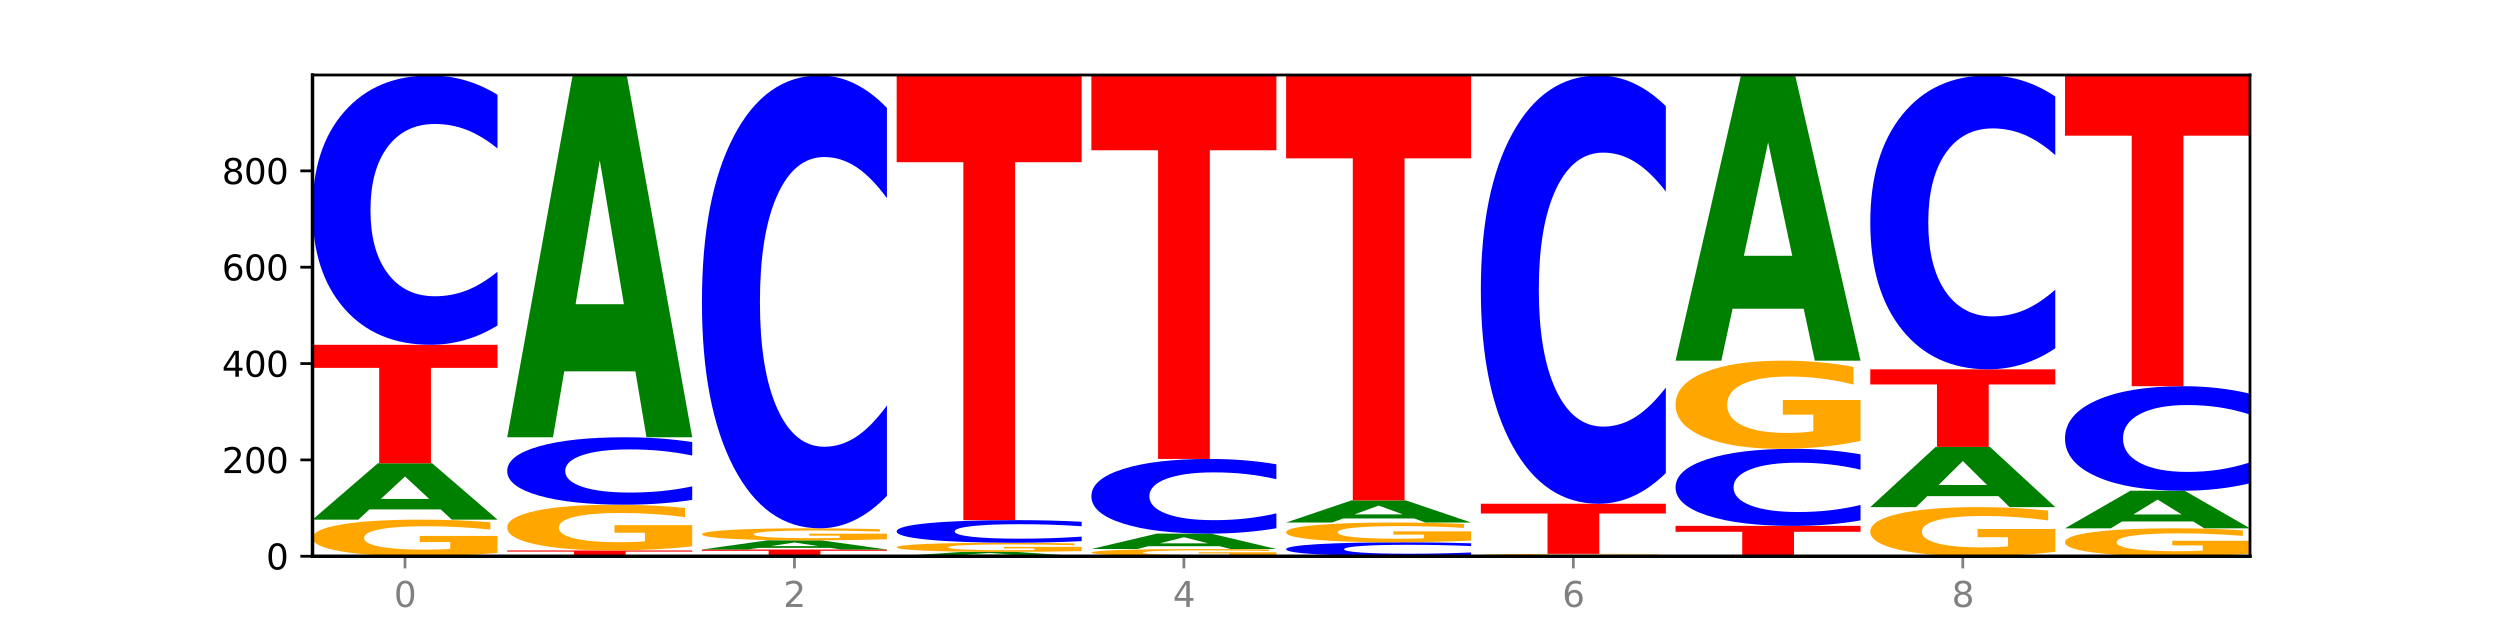
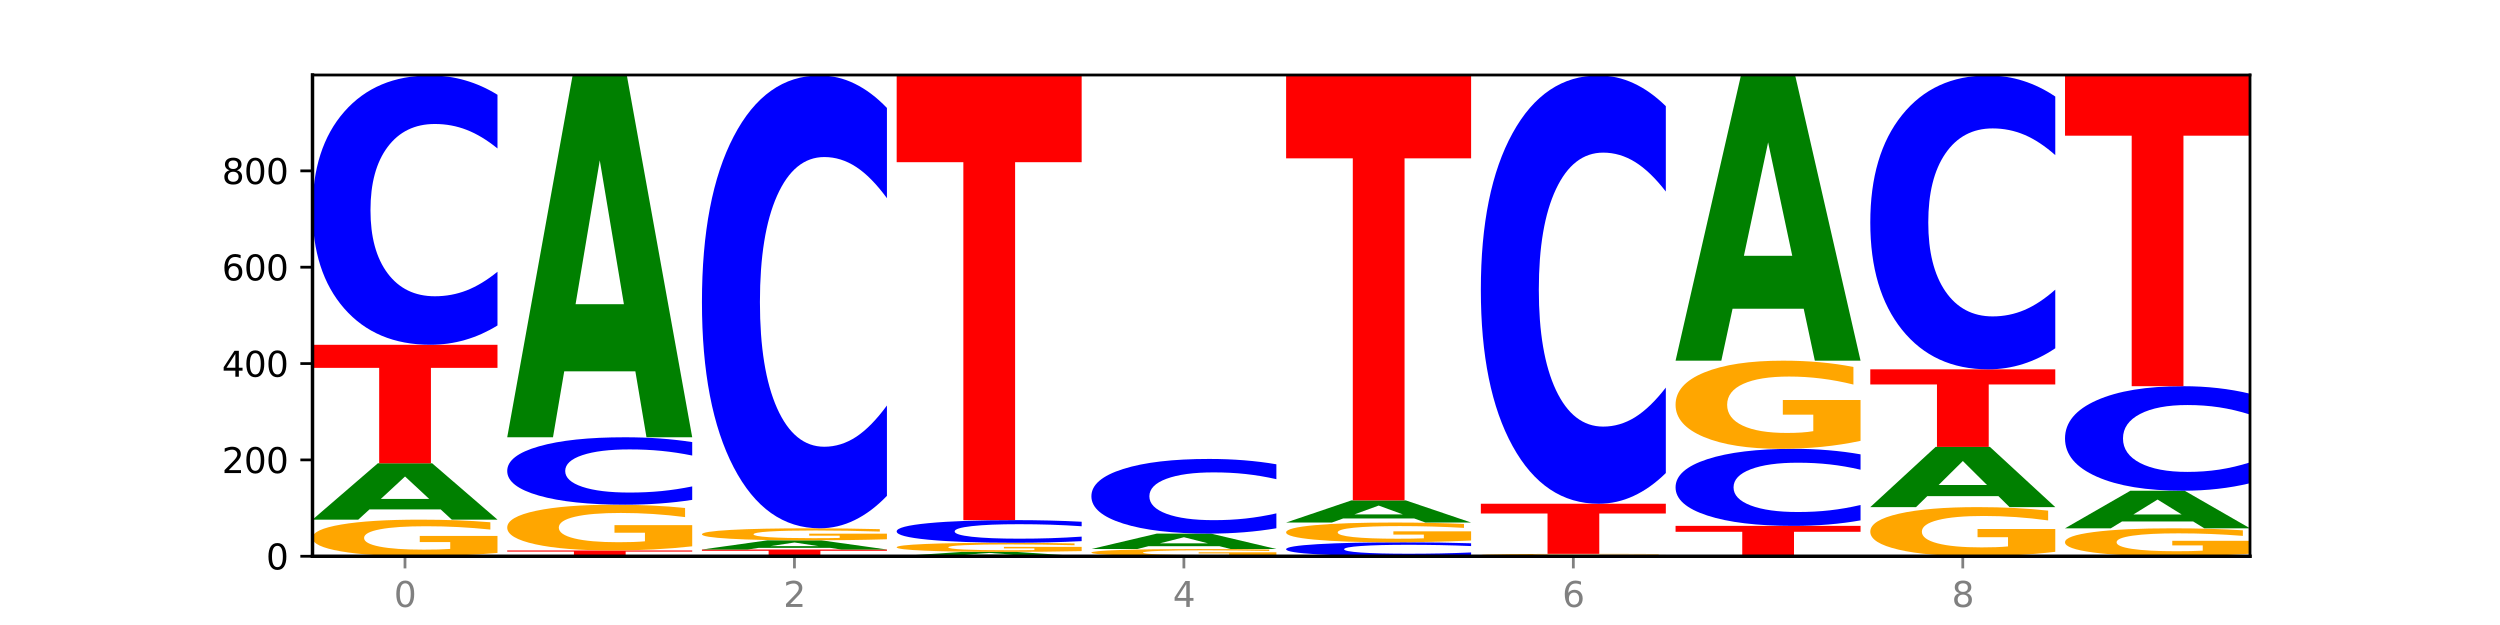
<svg xmlns="http://www.w3.org/2000/svg" xmlns:xlink="http://www.w3.org/1999/xlink" width="720pt" height="180pt" viewBox="0 0 720 180" version="1.1">
  <defs>
    <style type="text/css">*{stroke-linejoin: round; stroke-linecap: butt}</style>
  </defs>
  <g id="figure_1">
    <g id="patch_1">
      <path d="M 0 180  L 720 180  L 720 0  L 0 0  z " style="fill: #ffffff" />
    </g>
    <g id="axes_1">
      <g id="patch_2">
        <path d="M 90 160.2  L 648 160.2  L 648 21.6  L 90 21.6  z " style="fill: #ffffff" />
      </g>
      <g id="line2d_1">
        <path d="M 90 160.2  L 648 160.2  " clip-path="url(#p2793f55728)" style="fill: none; stroke: #000000; stroke-width: 0.5; stroke-linecap: square" />
      </g>
      <g id="patch_3">
        <path d="M 143.276 159.246  Q 137.903 159.723 132.124 159.963  Q 126.345 160.2 120.184 160.2  Q 106.262 160.2 98.131 158.78  Q 90 157.36 90 154.931  Q 90 152.474 98.274 151.065  Q 106.561 149.656 120.972 149.656  Q 126.525 149.656 131.611 149.848  Q 136.709 150.037 141.223 150.412  L 141.223 152.514  Q 136.566 152.032 131.957 151.795  Q 127.348 151.555 122.716 151.555  Q 114.143 151.555 109.498 152.431  Q 104.853 153.304 104.853 154.931  Q 104.853 156.543 109.331 157.423  Q 113.808 158.301 122.047 158.301  Q 124.292 158.301 126.214 158.251  Q 128.136 158.198 129.665 158.089  L 129.665 156.116  L 120.889 156.116  L 120.889 154.358  L 143.276 154.358  L 143.276 159.246  z " clip-path="url(#p2793f55728)" style="fill: #ffa600" />
      </g>
      <g id="patch_4">
        <path d="M 126.905 146.699  L 106.415 146.699  L 103.18 149.656  L 90 149.656  L 108.823 133.423  L 124.454 133.423  L 143.276 149.656  L 130.107 149.656  L 126.905 146.699  z M 109.683 143.686  L 123.604 143.686  L 116.655 137.229  L 109.683 143.686  z " clip-path="url(#p2793f55728)" style="fill: #008000" />
      </g>
      <g id="patch_5">
        <path d="M 90 99.294  L 143.276 99.294  L 143.276 105.95  L 124.109 105.95  L 124.109 133.423  L 109.204 133.423  L 109.204 105.95  L 90 105.95  L 90 99.294  z " clip-path="url(#p2793f55728)" style="fill: #ff0000" />
      </g>
      <g id="patch_6">
        <path d="M 143.276 93.735  Q 138.82 96.49 134.001 97.884  Q 129.182 99.294 123.934 99.294  Q 108.282 99.294 99.141 88.848  Q 90 78.403 90 60.54  Q 90 42.613 99.141 32.184  Q 108.282 21.739 123.934 21.739  Q 129.182 21.739 134.001 23.149  Q 138.82 24.542 143.276 27.298  L 143.276 42.758  Q 138.78 39.105 134.417 37.407  Q 130.055 35.709 125.236 35.709  Q 116.591 35.709 111.638 42.325  Q 106.698 48.925 106.698 60.54  Q 106.698 72.107 111.638 78.723  Q 116.591 85.324 125.236 85.324  Q 130.055 85.324 134.417 83.626  Q 138.78 81.912 143.276 78.259  L 143.276 93.735  z " clip-path="url(#p2793f55728)" style="fill: #0000ff" />
      </g>
      <g id="patch_7">
        <path d="M 146.08 158.535  L 199.357 158.535  L 199.357 158.86  L 180.19 158.86  L 180.19 160.2  L 165.285 160.2  L 165.285 158.86  L 146.08 158.86  L 146.08 158.535  z " clip-path="url(#p2793f55728)" style="fill: #ff0000" />
      </g>
      <g id="patch_8">
        <path d="M 199.357 157.343  Q 193.984 157.939 188.205 158.238  Q 182.426 158.535 176.265 158.535  Q 162.343 158.535 154.212 156.76  Q 146.08 154.985 146.08 151.949  Q 146.08 148.878 154.355 147.116  Q 162.641 145.355 177.053 145.355  Q 182.605 145.355 187.691 145.595  Q 192.79 145.831 197.303 146.3  L 197.303 148.927  Q 192.646 148.325 188.038 148.029  Q 183.429 147.729 178.796 147.729  Q 170.223 147.729 165.578 148.824  Q 160.934 149.915 160.934 151.949  Q 160.934 153.964 165.411 155.064  Q 169.889 156.161 178.127 156.161  Q 180.372 156.161 182.294 156.098  Q 184.217 156.033 185.745 155.897  L 185.745 153.43  L 176.969 153.43  L 176.969 151.233  L 199.357 151.233  L 199.357 157.343  z " clip-path="url(#p2793f55728)" style="fill: #ffa600" />
      </g>
      <g id="patch_9">
        <path d="M 199.357 143.963  Q 194.9 144.653 190.081 145.002  Q 185.263 145.355 180.014 145.355  Q 164.363 145.355 155.222 142.739  Q 146.08 140.123 146.08 135.649  Q 146.08 131.16 155.222 128.548  Q 164.363 125.932 180.014 125.932  Q 185.263 125.932 190.081 126.285  Q 194.9 126.634 199.357 127.324  L 199.357 131.196  Q 194.86 130.281 190.498 129.856  Q 186.135 129.43 181.316 129.43  Q 172.672 129.43 167.718 131.087  Q 162.779 132.74 162.779 135.649  Q 162.779 138.546 167.718 140.203  Q 172.672 141.856 181.316 141.856  Q 186.135 141.856 190.498 141.431  Q 194.86 141.002 199.357 140.087  L 199.357 143.963  z " clip-path="url(#p2793f55728)" style="fill: #0000ff" />
      </g>
      <g id="patch_10">
        <path d="M 182.985 106.951  L 162.496 106.951  L 159.261 125.932  L 146.08 125.932  L 164.903 21.739  L 180.534 21.739  L 199.357 125.932  L 186.187 125.932  L 182.985 106.951  z M 165.764 87.613  L 179.684 87.613  L 172.735 46.168  L 165.764 87.613  z " clip-path="url(#p2793f55728)" style="fill: #008000" />
      </g>
      <g id="patch_11">
        <path d="M 202.161 158.258  L 255.437 158.258  L 255.437 158.636  L 236.27 158.636  L 236.27 160.2  L 221.365 160.2  L 221.365 158.636  L 202.161 158.636  L 202.161 158.258  z " clip-path="url(#p2793f55728)" style="fill: #ff0000" />
      </g>
      <g id="patch_12">
        <path d="M 239.065 157.777  L 218.576 157.777  L 215.341 158.258  L 202.161 158.258  L 220.983 155.622  L 236.615 155.622  L 255.437 158.258  L 242.268 158.258  L 239.065 157.777  z M 221.844 157.288  L 235.765 157.288  L 228.815 156.24  L 221.844 157.288  z " clip-path="url(#p2793f55728)" style="fill: #008000" />
      </g>
      <g id="patch_13">
        <path d="M 255.437 155.308  Q 250.064 155.465 244.285 155.544  Q 238.506 155.622 232.345 155.622  Q 218.423 155.622 210.292 155.154  Q 202.161 154.687 202.161 153.888  Q 202.161 153.08 210.435 152.617  Q 218.722 152.153 233.133 152.153  Q 238.685 152.153 243.772 152.216  Q 248.87 152.279 253.384 152.402  L 253.384 153.093  Q 248.727 152.935 244.118 152.857  Q 239.509 152.778 234.876 152.778  Q 226.304 152.778 221.659 153.066  Q 217.014 153.353 217.014 153.888  Q 217.014 154.419 221.492 154.708  Q 225.969 154.997 234.208 154.997  Q 236.453 154.997 238.375 154.98  Q 240.297 154.963 241.826 154.927  L 241.826 154.278  L 233.05 154.278  L 233.05 153.7  L 255.437 153.7  L 255.437 155.308  z " clip-path="url(#p2793f55728)" style="fill: #ffa600" />
      </g>
      <g id="patch_14">
        <path d="M 255.437 142.805  Q 250.981 147.439 246.162 149.782  Q 241.343 152.153 236.094 152.153  Q 220.443 152.153 211.302 134.589  Q 202.161 117.024 202.161 86.986  Q 202.161 56.841 211.302 39.303  Q 220.443 21.739 236.094 21.739  Q 241.343 21.739 246.162 24.109  Q 250.981 26.453 255.437 31.087  L 255.437 57.083  Q 250.94 50.941 246.578 48.086  Q 242.215 45.23 237.397 45.23  Q 228.752 45.23 223.799 56.356  Q 218.859 67.455 218.859 86.986  Q 218.859 106.437 223.799 117.563  Q 228.752 128.662 237.397 128.662  Q 242.215 128.662 246.578 125.806  Q 250.94 122.924 255.437 116.782  L 255.437 142.805  z " clip-path="url(#p2793f55728)" style="fill: #0000ff" />
      </g>
      <g id="patch_15">
        <path d="M 295.146 159.973  L 274.657 159.973  L 271.421 160.2  L 258.241 160.2  L 277.064 158.951  L 292.695 158.951  L 311.518 160.2  L 298.348 160.2  L 295.146 159.973  z M 277.924 159.741  L 291.845 159.741  L 284.896 159.244  L 277.924 159.741  z " clip-path="url(#p2793f55728)" style="fill: #008000" />
      </g>
      <g id="patch_16">
        <path d="M 311.518 158.713  Q 306.145 158.832 300.366 158.892  Q 294.587 158.951 288.426 158.951  Q 274.504 158.951 266.372 158.596  Q 258.241 158.241 258.241 157.634  Q 258.241 157.02 266.516 156.668  Q 274.802 156.315 289.214 156.315  Q 294.766 156.315 299.852 156.363  Q 304.951 156.411 309.464 156.504  L 309.464 157.03  Q 304.807 156.909 300.198 156.85  Q 295.59 156.79 290.957 156.79  Q 282.384 156.79 277.739 157.009  Q 273.095 157.227 273.095 157.634  Q 273.095 158.037 277.572 158.257  Q 282.05 158.477 290.288 158.477  Q 292.533 158.477 294.455 158.464  Q 296.378 158.451 297.906 158.424  L 297.906 157.93  L 289.13 157.93  L 289.13 157.491  L 311.518 157.491  L 311.518 158.713  z " clip-path="url(#p2793f55728)" style="fill: #ffa600" />
      </g>
      <g id="patch_17">
        <path d="M 311.518 155.848  Q 307.061 156.08 302.242 156.197  Q 297.423 156.315 292.175 156.315  Q 276.524 156.315 267.382 155.437  Q 258.241 154.559 258.241 153.057  Q 258.241 151.55 267.382 150.673  Q 276.524 149.795 292.175 149.795  Q 297.423 149.795 302.242 149.913  Q 307.061 150.03 311.518 150.262  L 311.518 151.562  Q 307.021 151.255 302.658 151.112  Q 298.296 150.969 293.477 150.969  Q 284.832 150.969 279.879 151.525  Q 274.94 152.08 274.94 153.057  Q 274.94 154.029 279.879 154.586  Q 284.832 155.141 293.477 155.141  Q 298.296 155.141 302.658 154.998  Q 307.021 154.854 311.518 154.547  L 311.518 155.848  z " clip-path="url(#p2793f55728)" style="fill: #0000ff" />
      </g>
      <g id="patch_18">
        <path d="M 258.241 21.739  L 311.518 21.739  L 311.518 46.713  L 292.35 46.713  L 292.35 149.795  L 277.445 149.795  L 277.445 46.713  L 258.241 46.713  L 258.241 21.739  z " clip-path="url(#p2793f55728)" style="fill: #ff0000" />
      </g>
      <g id="patch_19">
        <path d="M 367.598 160.012  Q 362.225 160.106 356.446 160.153  Q 350.667 160.2 344.506 160.2  Q 330.584 160.2 322.453 159.92  Q 314.322 159.639 314.322 159.16  Q 314.322 158.675 322.596 158.397  Q 330.882 158.119 345.294 158.119  Q 350.846 158.119 355.933 158.157  Q 361.031 158.194 365.544 158.268  L 365.544 158.683  Q 360.888 158.588 356.279 158.541  Q 351.67 158.494 347.037 158.494  Q 338.464 158.494 333.82 158.667  Q 329.175 158.839 329.175 159.16  Q 329.175 159.478 333.653 159.652  Q 338.13 159.825 346.369 159.825  Q 348.613 159.825 350.536 159.815  Q 352.458 159.805 353.986 159.783  L 353.986 159.394  L 345.21 159.394  L 345.21 159.047  L 367.598 159.047  L 367.598 160.012  z " clip-path="url(#p2793f55728)" style="fill: #ffa600" />
      </g>
      <g id="patch_20">
        <path d="M 351.226 157.31  L 330.737 157.31  L 327.502 158.119  L 314.322 158.119  L 333.144 153.679  L 348.775 153.679  L 367.598 158.119  L 354.429 158.119  L 351.226 157.31  z M 334.005 156.486  L 347.926 156.486  L 340.976 154.72  L 334.005 156.486  z " clip-path="url(#p2793f55728)" style="fill: #008000" />
      </g>
      <g id="patch_21">
        <path d="M 367.598 152.138  Q 363.142 152.902 358.323 153.288  Q 353.504 153.679 348.255 153.679  Q 332.604 153.679 323.463 150.783  Q 314.322 147.887 314.322 142.934  Q 314.322 137.963 323.463 135.071  Q 332.604 132.175 348.255 132.175  Q 353.504 132.175 358.323 132.566  Q 363.142 132.952 367.598 133.716  L 367.598 138.003  Q 363.101 136.99 358.739 136.519  Q 354.376 136.048 349.557 136.048  Q 340.913 136.048 335.96 137.883  Q 331.02 139.713 331.02 142.934  Q 331.02 146.141 335.96 147.976  Q 340.913 149.806 349.557 149.806  Q 354.376 149.806 358.739 149.335  Q 363.101 148.86 367.598 147.847  L 367.598 152.138  z " clip-path="url(#p2793f55728)" style="fill: #0000ff" />
      </g>
      <g id="patch_22">
-         <path d="M 314.322 21.739  L 367.598 21.739  L 367.598 43.277  L 348.431 43.277  L 348.431 132.175  L 333.526 132.175  L 333.526 43.277  L 314.322 43.277  L 314.322 21.739  z " clip-path="url(#p2793f55728)" style="fill: #ff0000" />
-       </g>
+         </g>
      <g id="patch_23">
        <path d="M 423.678 159.912  Q 419.222 160.055 414.403 160.127  Q 409.584 160.2 404.336 160.2  Q 388.684 160.2 379.543 159.658  Q 370.402 159.116 370.402 158.19  Q 370.402 157.26 379.543 156.718  Q 388.684 156.177 404.336 156.177  Q 409.584 156.177 414.403 156.25  Q 419.222 156.322 423.678 156.465  L 423.678 157.267  Q 419.182 157.078 414.819 156.989  Q 410.457 156.901 405.638 156.901  Q 396.993 156.901 392.04 157.245  Q 387.1 157.587 387.1 158.19  Q 387.1 158.79 392.04 159.133  Q 396.993 159.475 405.638 159.475  Q 410.457 159.475 414.819 159.387  Q 419.182 159.298 423.678 159.109  L 423.678 159.912  z " clip-path="url(#p2793f55728)" style="fill: #0000ff" />
      </g>
      <g id="patch_24">
        <path d="M 423.678 155.662  Q 418.305 155.919 412.526 156.048  Q 406.747 156.177 400.586 156.177  Q 386.664 156.177 378.533 155.41  Q 370.402 154.644 370.402 153.334  Q 370.402 152.009 378.676 151.249  Q 386.963 150.488 401.374 150.488  Q 406.927 150.488 412.013 150.592  Q 417.111 150.694 421.625 150.896  L 421.625 152.03  Q 416.968 151.77 412.359 151.642  Q 407.75 151.513 403.118 151.513  Q 394.545 151.513 389.9 151.985  Q 385.255 152.456 385.255 153.334  Q 385.255 154.204 389.733 154.678  Q 394.21 155.152 402.449 155.152  Q 404.694 155.152 406.616 155.125  Q 408.538 155.097 410.067 155.038  L 410.067 153.973  L 401.291 153.973  L 401.291 153.025  L 423.678 153.025  L 423.678 155.662  z " clip-path="url(#p2793f55728)" style="fill: #ffa600" />
      </g>
      <g id="patch_25">
        <path d="M 407.307 149.326  L 386.817 149.326  L 383.582 150.488  L 370.402 150.488  L 389.225 144.106  L 404.856 144.106  L 423.678 150.488  L 410.509 150.488  L 407.307 149.326  z M 390.085 148.141  L 404.006 148.141  L 397.057 145.603  L 390.085 148.141  z " clip-path="url(#p2793f55728)" style="fill: #008000" />
      </g>
      <g id="patch_26">
        <path d="M 370.402 21.739  L 423.678 21.739  L 423.678 45.604  L 404.511 45.604  L 404.511 144.106  L 389.606 144.106  L 389.606 45.604  L 370.402 45.604  L 370.402 21.739  z " clip-path="url(#p2793f55728)" style="fill: #ff0000" />
      </g>
      <g id="patch_27">
        <path d="M 479.759 160.137  Q 474.386 160.169 468.607 160.184  Q 462.828 160.2 456.667 160.2  Q 442.745 160.2 434.614 160.107  Q 426.482 160.013 426.482 159.853  Q 426.482 159.692 434.757 159.599  Q 443.043 159.506 457.455 159.506  Q 463.007 159.506 468.093 159.519  Q 473.192 159.531 477.705 159.556  L 477.705 159.694  Q 473.049 159.663 468.44 159.647  Q 463.831 159.631 459.198 159.631  Q 450.625 159.631 445.98 159.689  Q 441.336 159.746 441.336 159.853  Q 441.336 159.959 445.813 160.017  Q 450.291 160.075 458.529 160.075  Q 460.774 160.075 462.697 160.072  Q 464.619 160.068 466.147 160.061  L 466.147 159.931  L 457.371 159.931  L 457.371 159.816  L 479.759 159.816  L 479.759 160.137  z " clip-path="url(#p2793f55728)" style="fill: #ffa600" />
      </g>
      <g id="patch_28">
        <path d="M 426.482 145.077  L 479.759 145.077  L 479.759 147.892  L 460.592 147.892  L 460.592 159.506  L 445.687 159.506  L 445.687 147.892  L 426.482 147.892  L 426.482 145.077  z " clip-path="url(#p2793f55728)" style="fill: #ff0000" />
      </g>
      <g id="patch_29">
        <path d="M 479.759 136.237  Q 475.302 140.619 470.483 142.835  Q 465.665 145.077 460.416 145.077  Q 444.765 145.077 435.624 128.466  Q 426.482 111.854 426.482 83.446  Q 426.482 54.937 435.624 38.35  Q 444.765 21.739 460.416 21.739  Q 465.665 21.739 470.483 23.981  Q 475.302 26.197 479.759 30.58  L 479.759 55.166  Q 475.262 49.357 470.9 46.656  Q 466.537 43.956 461.718 43.956  Q 453.074 43.956 448.12 54.478  Q 443.181 64.975 443.181 83.446  Q 443.181 101.841 448.12 112.364  Q 453.074 122.861 461.718 122.861  Q 466.537 122.861 470.9 120.16  Q 475.262 117.434 479.759 111.625  L 479.759 136.237  z " clip-path="url(#p2793f55728)" style="fill: #0000ff" />
      </g>
      <g id="patch_30">
        <path d="M 482.563 151.459  L 535.839 151.459  L 535.839 153.164  L 516.672 153.164  L 516.672 160.2  L 501.767 160.2  L 501.767 153.164  L 482.563 153.164  L 482.563 151.459  z " clip-path="url(#p2793f55728)" style="fill: #ff0000" />
      </g>
      <g id="patch_31">
        <path d="M 535.839 149.868  Q 531.383 150.657 526.564 151.056  Q 521.745 151.459 516.496 151.459  Q 500.845 151.459 491.704 148.47  Q 482.563 145.48 482.563 140.367  Q 482.563 135.236 491.704 132.251  Q 500.845 129.261 516.496 129.261  Q 521.745 129.261 526.564 129.665  Q 531.383 130.064 535.839 130.852  L 535.839 135.277  Q 531.342 134.232 526.98 133.746  Q 522.617 133.26 517.799 133.26  Q 509.154 133.26 504.201 135.154  Q 499.261 137.043 499.261 140.367  Q 499.261 143.678 504.201 145.572  Q 509.154 147.461 517.799 147.461  Q 522.617 147.461 526.98 146.975  Q 531.342 146.484 535.839 145.439  L 535.839 149.868  z " clip-path="url(#p2793f55728)" style="fill: #0000ff" />
      </g>
      <g id="patch_32">
        <path d="M 535.839 126.964  Q 530.466 128.113 524.687 128.69  Q 518.908 129.261 512.747 129.261  Q 498.825 129.261 490.694 125.842  Q 482.563 122.422 482.563 116.575  Q 482.563 110.659 490.837 107.265  Q 499.124 103.872 513.535 103.872  Q 519.087 103.872 524.174 104.334  Q 529.272 104.79 533.786 105.692  L 533.786 110.753  Q 529.129 109.594 524.52 109.022  Q 519.911 108.445 515.278 108.445  Q 506.706 108.445 502.061 110.554  Q 497.416 112.657 497.416 116.575  Q 497.416 120.456 501.894 122.574  Q 506.371 124.688 514.61 124.688  Q 516.855 124.688 518.777 124.567  Q 520.699 124.441 522.228 124.179  L 522.228 119.428  L 513.452 119.428  L 513.452 115.195  L 535.839 115.195  L 535.839 126.964  z " clip-path="url(#p2793f55728)" style="fill: #ffa600" />
      </g>
      <g id="patch_33">
        <path d="M 519.467 88.91  L 498.978 88.91  L 495.743 103.872  L 482.563 103.872  L 501.385 21.739  L 517.017 21.739  L 535.839 103.872  L 522.67 103.872  L 519.467 88.91  z M 502.246 73.666  L 516.167 73.666  L 509.217 40.996  L 502.246 73.666  z " clip-path="url(#p2793f55728)" style="fill: #008000" />
      </g>
      <g id="patch_34">
        <path d="M 591.92 158.92  Q 586.547 159.56 580.768 159.881  Q 574.989 160.2 568.828 160.2  Q 554.906 160.2 546.774 158.294  Q 538.643 156.388 538.643 153.129  Q 538.643 149.831 546.918 147.94  Q 555.204 146.049 569.616 146.049  Q 575.168 146.049 580.254 146.306  Q 585.353 146.56 589.866 147.063  L 589.866 149.884  Q 585.209 149.238 580.6 148.919  Q 575.992 148.598 571.359 148.598  Q 562.786 148.598 558.141 149.773  Q 553.497 150.945 553.497 153.129  Q 553.497 155.292 557.974 156.473  Q 562.452 157.651 570.69 157.651  Q 572.935 157.651 574.857 157.584  Q 576.78 157.514 578.308 157.367  L 578.308 154.719  L 569.532 154.719  L 569.532 152.36  L 591.92 152.36  L 591.92 158.92  z " clip-path="url(#p2793f55728)" style="fill: #ffa600" />
      </g>
      <g id="patch_35">
        <path d="M 575.548 142.889  L 555.059 142.889  L 551.823 146.049  L 538.643 146.049  L 557.466 128.706  L 573.097 128.706  L 591.92 146.049  L 578.75 146.049  L 575.548 142.889  z M 558.326 139.671  L 572.247 139.671  L 565.298 132.772  L 558.326 139.671  z " clip-path="url(#p2793f55728)" style="fill: #008000" />
      </g>
      <g id="patch_36">
        <path d="M 538.643 106.369  L 591.92 106.369  L 591.92 110.726  L 572.752 110.726  L 572.752 128.706  L 557.847 128.706  L 557.847 110.726  L 538.643 110.726  L 538.643 106.369  z " clip-path="url(#p2793f55728)" style="fill: #ff0000" />
      </g>
      <g id="patch_37">
        <path d="M 591.92 100.303  Q 587.463 103.31 582.644 104.831  Q 577.825 106.369 572.577 106.369  Q 556.926 106.369 547.784 94.971  Q 538.643 83.573 538.643 64.08  Q 538.643 44.518 547.784 33.137  Q 556.926 21.739 572.577 21.739  Q 577.825 21.739 582.644 23.277  Q 587.463 24.798 591.92 27.805  L 591.92 44.675  Q 587.423 40.689 583.06 38.836  Q 578.698 36.983 573.879 36.983  Q 565.234 36.983 560.281 44.203  Q 555.342 51.406 555.342 64.08  Q 555.342 76.702 560.281 83.922  Q 565.234 91.125 573.879 91.125  Q 578.698 91.125 583.06 89.272  Q 587.423 87.401 591.92 83.415  L 591.92 100.303  z " clip-path="url(#p2793f55728)" style="fill: #0000ff" />
      </g>
      <g id="patch_38">
        <path d="M 648 159.472  Q 642.627 159.836 636.848 160.019  Q 631.069 160.2 624.908 160.2  Q 610.986 160.2 602.855 159.116  Q 594.724 158.032 594.724 156.179  Q 594.724 154.304 602.998 153.229  Q 611.284 152.153 625.696 152.153  Q 631.248 152.153 636.335 152.299  Q 641.433 152.444 645.946 152.73  L 645.946 154.334  Q 641.29 153.967 636.681 153.785  Q 632.072 153.603 627.439 153.603  Q 618.866 153.603 614.222 154.271  Q 609.577 154.937 609.577 156.179  Q 609.577 157.409 614.055 158.081  Q 618.532 158.751 626.771 158.751  Q 629.015 158.751 630.938 158.712  Q 632.86 158.672 634.388 158.589  L 634.388 157.083  L 625.612 157.083  L 625.612 155.742  L 648 155.742  L 648 159.472  z " clip-path="url(#p2793f55728)" style="fill: #ffa600" />
      </g>
      <g id="patch_39">
        <path d="M 631.628 150.182  L 611.139 150.182  L 607.904 152.153  L 594.724 152.153  L 613.546 141.332  L 629.177 141.332  L 648 152.153  L 634.831 152.153  L 631.628 150.182  z M 614.407 148.173  L 628.328 148.173  L 621.378 143.869  L 614.407 148.173  z " clip-path="url(#p2793f55728)" style="fill: #008000" />
      </g>
      <g id="patch_40">
        <path d="M 648 139.174  Q 643.544 140.243 638.725 140.784  Q 633.906 141.332 628.657 141.332  Q 613.006 141.332 603.865 137.277  Q 594.724 133.222 594.724 126.288  Q 594.724 119.329 603.865 115.28  Q 613.006 111.225 628.657 111.225  Q 633.906 111.225 638.725 111.772  Q 643.544 112.314 648 113.383  L 648 119.385  Q 643.503 117.967 639.141 117.307  Q 634.778 116.648 629.959 116.648  Q 621.315 116.648 616.362 119.217  Q 611.422 121.779 611.422 126.288  Q 611.422 130.778 616.362 133.346  Q 621.315 135.909 629.959 135.909  Q 634.778 135.909 639.141 135.249  Q 643.503 134.584 648 133.166  L 648 139.174  z " clip-path="url(#p2793f55728)" style="fill: #0000ff" />
      </g>
      <g id="patch_41">
        <path d="M 594.724 21.6  L 648 21.6  L 648 39.079  L 628.833 39.079  L 628.833 111.225  L 613.928 111.225  L 613.928 39.079  L 594.724 39.079  L 594.724 21.6  z " clip-path="url(#p2793f55728)" style="fill: #ff0000" />
      </g>
      <g id="matplotlib.axis_1">
        <g id="xtick_1">
          <g id="line2d_2">
            <defs>
              <path id="m162ca78634" d="M 0 0  L 0 3.5  " style="stroke: #808080; stroke-width: 0.8" />
            </defs>
            <g>
              <use xlink:href="#m162ca78634" x="116.638" y="160.2" style="fill: #808080; stroke: #808080; stroke-width: 0.8" />
            </g>
          </g>
          <g id="text_1">
            <g style="fill: #808080" transform="translate(113.457 174.798) scale(0.1 -0.1)">
              <defs>
                <path id="DejaVuSans-30" d="M 2034 4250  Q 1547 4250 1301 3770  Q 1056 3291 1056 2328  Q 1056 1369 1301 889  Q 1547 409 2034 409  Q 2525 409 2770 889  Q 3016 1369 3016 2328  Q 3016 3291 2770 3770  Q 2525 4250 2034 4250  z M 2034 4750  Q 2819 4750 3233 4129  Q 3647 3509 3647 2328  Q 3647 1150 3233 529  Q 2819 -91 2034 -91  Q 1250 -91 836 529  Q 422 1150 422 2328  Q 422 3509 836 4129  Q 1250 4750 2034 4750  z " transform="scale(0.016)" />
              </defs>
              <use xlink:href="#DejaVuSans-30" />
            </g>
          </g>
        </g>
        <g id="xtick_2">
          <g id="line2d_3">
            <g>
              <use xlink:href="#m162ca78634" x="228.799" y="160.2" style="fill: #808080; stroke: #808080; stroke-width: 0.8" />
            </g>
          </g>
          <g id="text_2">
            <g style="fill: #808080" transform="translate(225.618 174.798) scale(0.1 -0.1)">
              <defs>
                <path id="DejaVuSans-32" d="M 1228 531  L 3431 531  L 3431 0  L 469 0  L 469 531  Q 828 903 1448 1529  Q 2069 2156 2228 2338  Q 2531 2678 2651 2914  Q 2772 3150 2772 3378  Q 2772 3750 2511 3984  Q 2250 4219 1831 4219  Q 1534 4219 1204 4116  Q 875 4013 500 3803  L 500 4441  Q 881 4594 1212 4672  Q 1544 4750 1819 4750  Q 2544 4750 2975 4387  Q 3406 4025 3406 3419  Q 3406 3131 3298 2873  Q 3191 2616 2906 2266  Q 2828 2175 2409 1742  Q 1991 1309 1228 531  z " transform="scale(0.016)" />
              </defs>
              <use xlink:href="#DejaVuSans-32" />
            </g>
          </g>
        </g>
        <g id="xtick_3">
          <g id="line2d_4">
            <g>
              <use xlink:href="#m162ca78634" x="340.96" y="160.2" style="fill: #808080; stroke: #808080; stroke-width: 0.8" />
            </g>
          </g>
          <g id="text_3">
            <g style="fill: #808080" transform="translate(337.779 174.798) scale(0.1 -0.1)">
              <defs>
                <path id="DejaVuSans-34" d="M 2419 4116  L 825 1625  L 2419 1625  L 2419 4116  z M 2253 4666  L 3047 4666  L 3047 1625  L 3713 1625  L 3713 1100  L 3047 1100  L 3047 0  L 2419 0  L 2419 1100  L 313 1100  L 313 1709  L 2253 4666  z " transform="scale(0.016)" />
              </defs>
              <use xlink:href="#DejaVuSans-34" />
            </g>
          </g>
        </g>
        <g id="xtick_4">
          <g id="line2d_5">
            <g>
              <use xlink:href="#m162ca78634" x="453.121" y="160.2" style="fill: #808080; stroke: #808080; stroke-width: 0.8" />
            </g>
          </g>
          <g id="text_4">
            <g style="fill: #808080" transform="translate(449.939 174.798) scale(0.1 -0.1)">
              <defs>
                <path id="DejaVuSans-36" d="M 2113 2584  Q 1688 2584 1439 2293  Q 1191 2003 1191 1497  Q 1191 994 1439 701  Q 1688 409 2113 409  Q 2538 409 2786 701  Q 3034 994 3034 1497  Q 3034 2003 2786 2293  Q 2538 2584 2113 2584  z M 3366 4563  L 3366 3988  Q 3128 4100 2886 4159  Q 2644 4219 2406 4219  Q 1781 4219 1451 3797  Q 1122 3375 1075 2522  Q 1259 2794 1537 2939  Q 1816 3084 2150 3084  Q 2853 3084 3261 2657  Q 3669 2231 3669 1497  Q 3669 778 3244 343  Q 2819 -91 2113 -91  Q 1303 -91 875 529  Q 447 1150 447 2328  Q 447 3434 972 4092  Q 1497 4750 2381 4750  Q 2619 4750 2861 4703  Q 3103 4656 3366 4563  z " transform="scale(0.016)" />
              </defs>
              <use xlink:href="#DejaVuSans-36" />
            </g>
          </g>
        </g>
        <g id="xtick_5">
          <g id="line2d_6">
            <g>
              <use xlink:href="#m162ca78634" x="565.281" y="160.2" style="fill: #808080; stroke: #808080; stroke-width: 0.8" />
            </g>
          </g>
          <g id="text_5">
            <g style="fill: #808080" transform="translate(562.1 174.798) scale(0.1 -0.1)">
              <defs>
                <path id="DejaVuSans-38" d="M 2034 2216  Q 1584 2216 1326 1975  Q 1069 1734 1069 1313  Q 1069 891 1326 650  Q 1584 409 2034 409  Q 2484 409 2743 651  Q 3003 894 3003 1313  Q 3003 1734 2745 1975  Q 2488 2216 2034 2216  z M 1403 2484  Q 997 2584 770 2862  Q 544 3141 544 3541  Q 544 4100 942 4425  Q 1341 4750 2034 4750  Q 2731 4750 3128 4425  Q 3525 4100 3525 3541  Q 3525 3141 3298 2862  Q 3072 2584 2669 2484  Q 3125 2378 3379 2068  Q 3634 1759 3634 1313  Q 3634 634 3220 271  Q 2806 -91 2034 -91  Q 1263 -91 848 271  Q 434 634 434 1313  Q 434 1759 690 2068  Q 947 2378 1403 2484  z M 1172 3481  Q 1172 3119 1398 2916  Q 1625 2713 2034 2713  Q 2441 2713 2670 2916  Q 2900 3119 2900 3481  Q 2900 3844 2670 4047  Q 2441 4250 2034 4250  Q 1625 4250 1398 4047  Q 1172 3844 1172 3481  z " transform="scale(0.016)" />
              </defs>
              <use xlink:href="#DejaVuSans-38" />
            </g>
          </g>
        </g>
      </g>
      <g id="matplotlib.axis_2">
        <g id="ytick_1">
          <g id="line2d_7">
            <defs>
              <path id="m0143136478" d="M 0 0  L -3.5 0  " style="stroke: #000000; stroke-width: 0.8" />
            </defs>
            <g>
              <use xlink:href="#m0143136478" x="90" y="160.2" style="stroke: #000000; stroke-width: 0.8" />
            </g>
          </g>
          <g id="text_6">
            <g transform="translate(76.638 163.999) scale(0.1 -0.1)">
              <use xlink:href="#DejaVuSans-30" />
            </g>
          </g>
        </g>
        <g id="ytick_2">
          <g id="line2d_8">
            <g>
              <use xlink:href="#m0143136478" x="90" y="132.452" style="stroke: #000000; stroke-width: 0.8" />
            </g>
          </g>
          <g id="text_7">
            <g transform="translate(63.913 136.251) scale(0.1 -0.1)">
              <use xlink:href="#DejaVuSans-32" />
              <use xlink:href="#DejaVuSans-30" x="63.623" />
              <use xlink:href="#DejaVuSans-30" x="127.246" />
            </g>
          </g>
        </g>
        <g id="ytick_3">
          <g id="line2d_9">
            <g>
              <use xlink:href="#m0143136478" x="90" y="104.705" style="stroke: #000000; stroke-width: 0.8" />
            </g>
          </g>
          <g id="text_8">
            <g transform="translate(63.913 108.504) scale(0.1 -0.1)">
              <use xlink:href="#DejaVuSans-34" />
              <use xlink:href="#DejaVuSans-30" x="63.623" />
              <use xlink:href="#DejaVuSans-30" x="127.246" />
            </g>
          </g>
        </g>
        <g id="ytick_4">
          <g id="line2d_10">
            <g>
              <use xlink:href="#m0143136478" x="90" y="76.957" style="stroke: #000000; stroke-width: 0.8" />
            </g>
          </g>
          <g id="text_9">
            <g transform="translate(63.913 80.756) scale(0.1 -0.1)">
              <use xlink:href="#DejaVuSans-36" />
              <use xlink:href="#DejaVuSans-30" x="63.623" />
              <use xlink:href="#DejaVuSans-30" x="127.246" />
            </g>
          </g>
        </g>
        <g id="ytick_5">
          <g id="line2d_11">
            <g>
              <use xlink:href="#m0143136478" x="90" y="49.209" style="stroke: #000000; stroke-width: 0.8" />
            </g>
          </g>
          <g id="text_10">
            <g transform="translate(63.913 53.008) scale(0.1 -0.1)">
              <use xlink:href="#DejaVuSans-38" />
              <use xlink:href="#DejaVuSans-30" x="63.623" />
              <use xlink:href="#DejaVuSans-30" x="127.246" />
            </g>
          </g>
        </g>
      </g>
      <g id="patch_42">
        <path d="M 90 160.2  L 90 21.6  " style="fill: none; stroke: #000000; stroke-linejoin: miter; stroke-linecap: square" />
      </g>
      <g id="patch_43">
        <path d="M 648 160.2  L 648 21.6  " style="fill: none; stroke: #000000; stroke-width: 0.8; stroke-linejoin: miter; stroke-linecap: square" />
      </g>
      <g id="patch_44">
        <path d="M 90 160.2  L 648 160.2  " style="fill: none; stroke: #000000; stroke-linejoin: miter; stroke-linecap: square" />
      </g>
      <g id="patch_45">
        <path d="M 90 21.6  L 648 21.6  " style="fill: none; stroke: #000000; stroke-width: 0.8; stroke-linejoin: miter; stroke-linecap: square" />
      </g>
    </g>
  </g>
  <defs>
    <clipPath id="p2793f55728">
      <rect x="90" y="21.6" width="558" height="138.6" />
    </clipPath>
  </defs>
</svg>